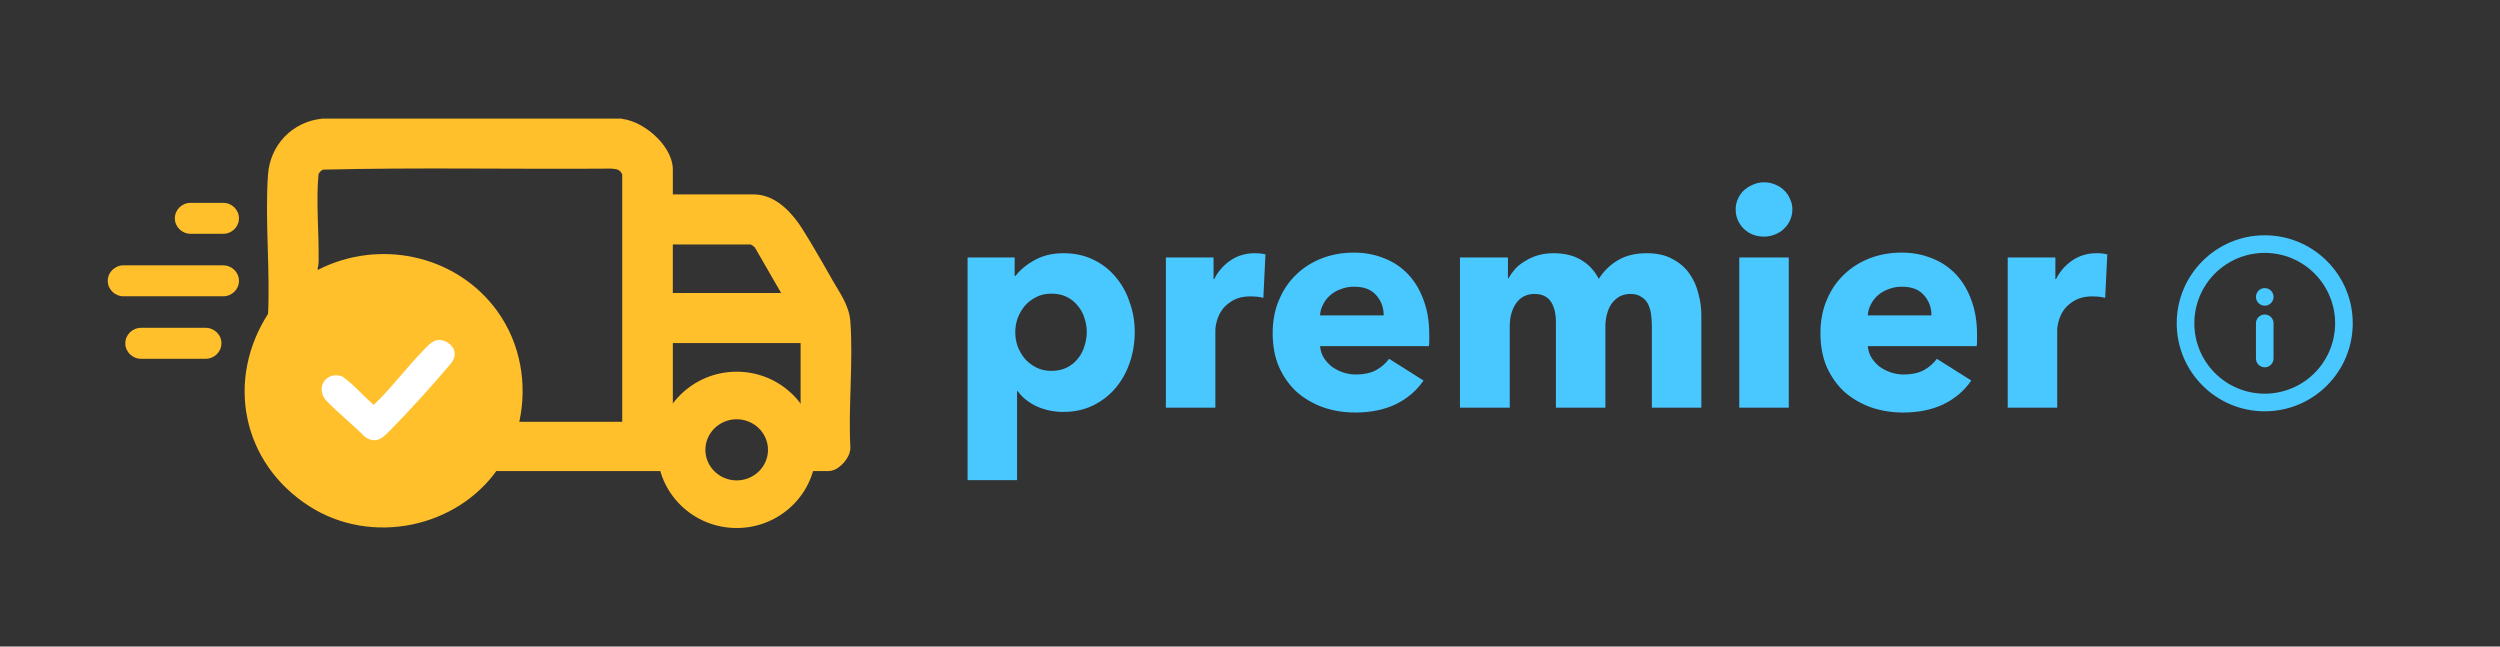
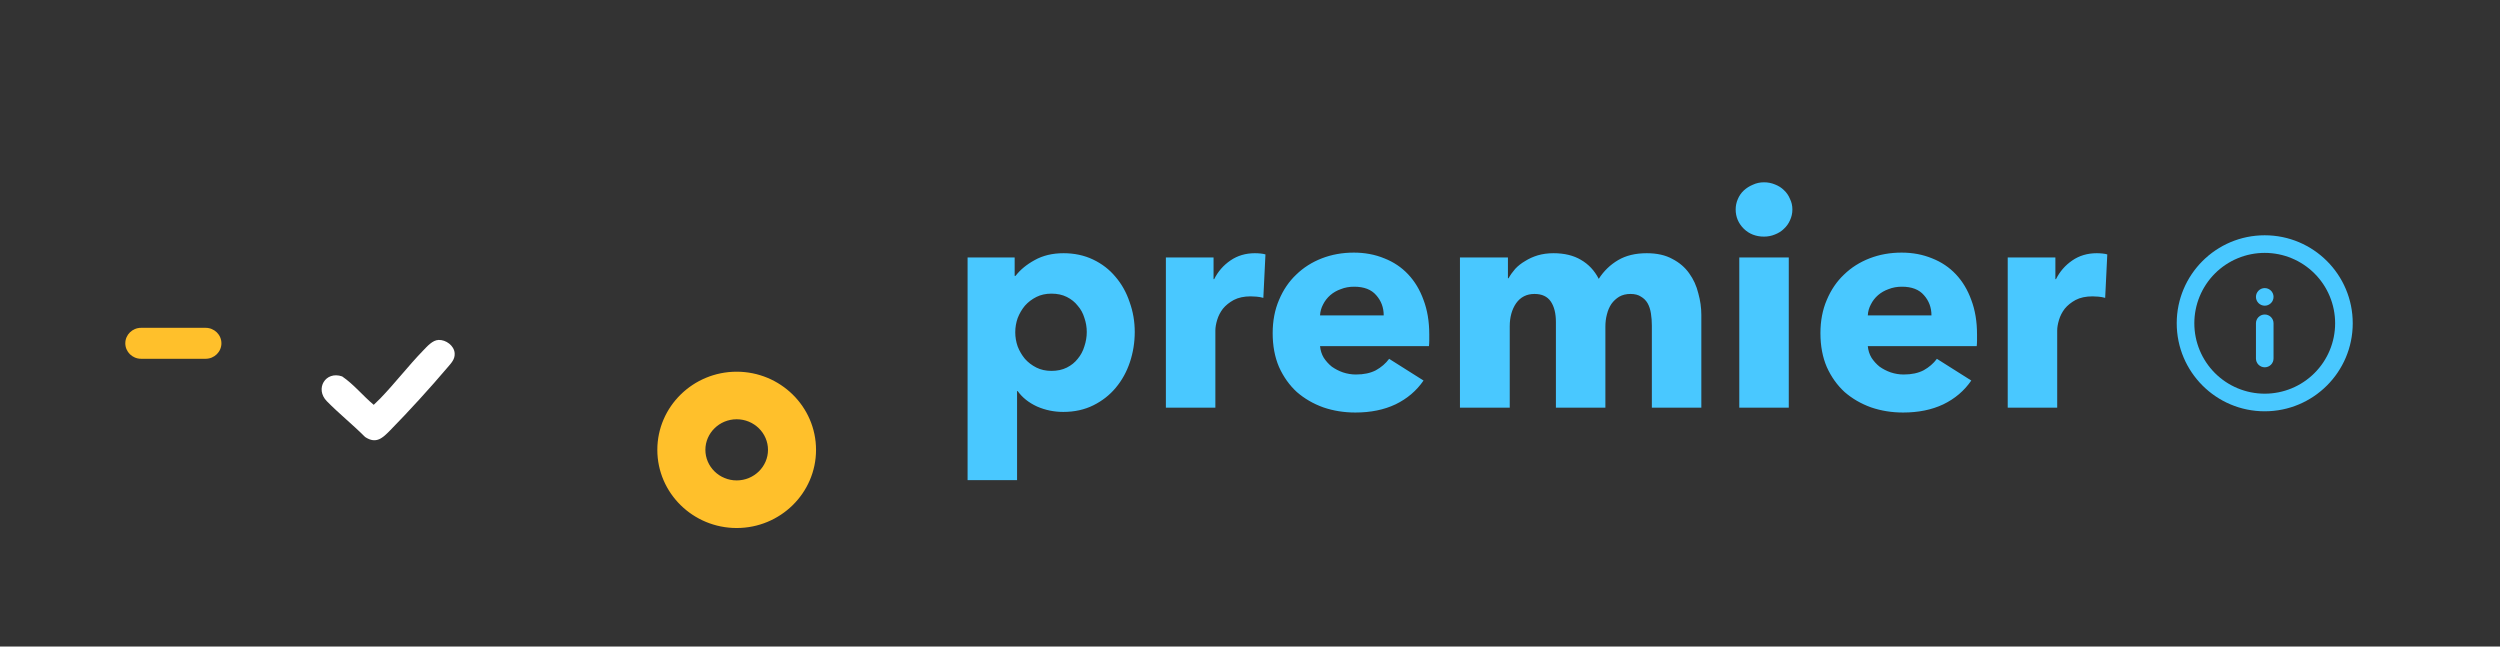
<svg xmlns="http://www.w3.org/2000/svg" width="116" height="30" viewBox="0 0 116 30" fill="none">
  <rect x="0" y="0" width="116" height="30" fill="#333333" stroke="none" />
-   <path d="M28.623 5.753C29.144 5.739 29.724 6.038 30.161 6.422C30.597 6.805 30.97 7.344 30.97 7.875V9.27H34.973C35.454 9.27 35.871 9.497 36.204 9.782C36.538 10.068 36.809 10.427 37.005 10.735L37.376 11.336C37.745 11.949 38.108 12.592 38.449 13.19V13.19C38.581 13.421 38.768 13.711 38.909 13.982C39.056 14.266 39.182 14.581 39.207 14.927C39.276 15.884 39.25 16.878 39.22 17.859C39.19 18.845 39.157 19.818 39.207 20.756L39.204 20.843C39.193 20.927 39.161 21.003 39.13 21.064C39.085 21.15 39.025 21.234 38.96 21.307C38.895 21.379 38.819 21.449 38.739 21.502C38.667 21.55 38.559 21.607 38.438 21.607H36.933L36.879 21.431C36.857 21.36 36.872 21.299 36.885 21.266C36.898 21.233 36.915 21.21 36.924 21.198C36.942 21.175 36.961 21.159 36.969 21.153C36.986 21.139 37.005 21.127 37.017 21.12C37.042 21.105 37.075 21.086 37.106 21.069C37.139 21.052 37.172 21.031 37.206 21.013C37.115 20.864 37.094 20.763 37.045 20.625C37.03 20.618 37.015 20.613 37 20.605L36.998 20.605C36.989 20.6 36.97 20.588 36.949 20.569C36.933 20.555 36.883 20.507 36.87 20.424C36.853 20.32 36.904 20.24 36.948 20.199C36.985 20.166 37.022 20.152 37.035 20.148C37.064 20.137 37.089 20.135 37.095 20.135C37.105 20.134 37.113 20.133 37.118 20.133C37.136 20.132 37.156 20.134 37.169 20.135C37.199 20.137 37.24 20.142 37.285 20.146C37.32 20.15 37.358 20.156 37.398 20.161V15.669H30.97V19.909L30.981 19.921L30.999 19.956L31.222 20.385L31.278 20.493L31.227 20.605C31.188 20.688 31.179 20.735 31.177 20.763C31.175 20.787 31.178 20.81 31.189 20.851C31.214 20.947 31.275 21.107 31.249 21.381L31.227 21.607H22.901C21.074 24.249 17.252 25.044 14.498 23.285C11.456 21.342 10.738 17.61 12.685 14.641C12.738 13.598 12.704 12.519 12.672 11.429C12.639 10.321 12.61 9.201 12.685 8.12C12.772 6.877 13.696 5.887 14.97 5.755L14.982 5.754H14.995L28.623 5.752V5.753ZM28.384 7.573C23.89 7.609 19.411 7.512 14.938 7.622C14.713 7.709 14.548 7.895 14.529 8.085V8.086C14.469 8.688 14.475 9.375 14.494 10.081C14.513 10.781 14.545 11.504 14.533 12.153C14.532 12.228 14.516 12.297 14.507 12.336C14.496 12.383 14.493 12.402 14.492 12.416V12.96C14.5 12.955 14.509 12.951 14.518 12.946C14.644 12.87 14.784 12.783 14.933 12.709C17.598 11.389 20.866 12.059 22.696 14.352L22.869 14.579L23.076 14.887C24 16.352 24.224 18.162 23.778 19.82H29.121V8.026C29.113 8.01 29.102 7.989 29.089 7.965C29.056 7.907 29.021 7.855 29.01 7.84C28.872 7.654 28.693 7.595 28.384 7.573ZM30.969 13.845H36.677L35.221 11.32C35.219 11.318 35.215 11.314 35.21 11.309C35.2 11.298 35.186 11.285 35.169 11.271C35.134 11.241 35.092 11.208 35.046 11.178C35 11.148 34.955 11.123 34.92 11.107C34.899 11.098 34.887 11.094 34.883 11.093H30.969V13.845Z" fill="#FFC02B" stroke="#FFC02B" stroke-width="0.5" />
  <path d="M20.35 15.773C20.694 15.76 21.07 16.038 21.096 16.385C21.117 16.669 20.941 16.843 20.768 17.046C19.972 17.986 18.976 19.079 18.112 19.959C17.762 20.315 17.462 20.622 16.94 20.276C16.372 19.705 15.728 19.191 15.165 18.616C14.601 18.042 15.103 17.197 15.875 17.465C16.417 17.833 16.837 18.364 17.341 18.784C17.442 18.682 17.55 18.586 17.65 18.483C18.33 17.778 18.949 16.971 19.631 16.268C19.816 16.078 20.066 15.783 20.35 15.773V15.773Z" fill="white" />
  <path d="M34.182 17.497C36.07 17.497 37.614 19.007 37.614 20.873C37.614 22.739 36.07 24.25 34.182 24.25C32.293 24.25 30.75 22.739 30.75 20.873C30.75 19.008 32.294 17.497 34.182 17.497ZM34.182 19.204C33.239 19.204 32.48 19.958 32.48 20.873C32.48 21.788 33.239 22.541 34.182 22.541C35.124 22.541 35.885 21.788 35.885 20.873C35.885 19.957 35.124 19.204 34.182 19.204Z" fill="#FFC02B" stroke="#FFC02B" stroke-width="0.5" />
-   <path d="M10.357 12.547H5.731C5.459 12.547 5.239 12.763 5.239 13.03C5.239 13.297 5.459 13.513 5.731 13.513H10.357C10.629 13.513 10.849 13.297 10.849 13.03C10.849 12.763 10.629 12.547 10.357 12.547Z" fill="#FFC02B" />
-   <path d="M10.357 13.748H5.731C5.328 13.748 5 13.426 5 13.03C5 12.634 5.328 12.312 5.731 12.312H10.357C10.76 12.312 11.088 12.634 11.088 13.03C11.088 13.426 10.76 13.748 10.357 13.748ZM5.731 12.781C5.592 12.781 5.478 12.893 5.478 13.03C5.478 13.167 5.592 13.278 5.731 13.278H10.357C10.497 13.278 10.61 13.167 10.61 13.03C10.61 12.893 10.497 12.781 10.357 12.781H5.731Z" fill="#FFC02B" />
  <path d="M9.543 15.446H6.546C6.274 15.446 6.054 15.663 6.054 15.93C6.054 16.196 6.274 16.413 6.546 16.413H9.543C9.815 16.413 10.035 16.196 10.035 15.93C10.035 15.663 9.815 15.446 9.543 15.446Z" fill="#FFC02B" />
  <path d="M9.543 16.647H6.545C6.142 16.647 5.814 16.325 5.814 15.929C5.814 15.533 6.142 15.211 6.545 15.211H9.543C9.946 15.211 10.274 15.533 10.274 15.929C10.274 16.325 9.946 16.647 9.543 16.647ZM6.545 15.681C6.406 15.681 6.293 15.792 6.293 15.929C6.293 16.066 6.406 16.177 6.545 16.177H9.543C9.682 16.177 9.796 16.066 9.796 15.929C9.796 15.792 9.682 15.681 9.543 15.681H6.545Z" fill="#FFC02B" />
-   <path d="M10.358 9.647H8.844C8.573 9.647 8.353 9.864 8.353 10.131C8.353 10.398 8.573 10.614 8.844 10.614H10.358C10.629 10.614 10.849 10.398 10.849 10.131C10.849 9.864 10.629 9.647 10.358 9.647Z" fill="#FFC02B" />
-   <path d="M10.357 10.848H8.844C8.441 10.848 8.113 10.526 8.113 10.13C8.113 9.734 8.441 9.412 8.844 9.412H10.357C10.761 9.412 11.088 9.734 11.088 10.13C11.088 10.526 10.761 10.848 10.357 10.848ZM8.844 9.882C8.705 9.882 8.591 9.993 8.591 10.13C8.591 10.267 8.705 10.379 8.844 10.379H10.357C10.497 10.379 10.61 10.267 10.61 10.13C10.61 9.993 10.497 9.882 10.357 9.882H8.844Z" fill="#FFC02B" />
  <path d="M52.652 15.403C52.652 15.888 52.577 16.355 52.428 16.803C52.279 17.251 52.059 17.648 51.77 17.993C51.49 18.329 51.145 18.6 50.734 18.805C50.323 19.01 49.857 19.113 49.334 19.113C48.905 19.113 48.499 19.029 48.116 18.861C47.733 18.684 47.435 18.446 47.22 18.147H47.192V22.277H44.896V11.945H47.08V12.799H47.122C47.337 12.519 47.631 12.276 48.004 12.071C48.387 11.856 48.835 11.749 49.348 11.749C49.852 11.749 50.309 11.847 50.72 12.043C51.131 12.239 51.476 12.505 51.756 12.841C52.045 13.177 52.265 13.569 52.414 14.017C52.573 14.456 52.652 14.918 52.652 15.403ZM50.426 15.403C50.426 15.179 50.389 14.96 50.314 14.745C50.249 14.53 50.146 14.344 50.006 14.185C49.875 14.017 49.707 13.882 49.502 13.779C49.297 13.676 49.059 13.625 48.788 13.625C48.527 13.625 48.293 13.676 48.088 13.779C47.883 13.882 47.705 14.017 47.556 14.185C47.416 14.353 47.304 14.544 47.22 14.759C47.145 14.974 47.108 15.193 47.108 15.417C47.108 15.641 47.145 15.86 47.22 16.075C47.304 16.29 47.416 16.481 47.556 16.649C47.705 16.817 47.883 16.952 48.088 17.055C48.293 17.158 48.527 17.209 48.788 17.209C49.059 17.209 49.297 17.158 49.502 17.055C49.707 16.952 49.875 16.817 50.006 16.649C50.146 16.481 50.249 16.29 50.314 16.075C50.389 15.851 50.426 15.627 50.426 15.403ZM58.619 13.821C58.517 13.793 58.414 13.774 58.311 13.765C58.218 13.756 58.124 13.751 58.031 13.751C57.723 13.751 57.462 13.807 57.247 13.919C57.042 14.031 56.874 14.166 56.743 14.325C56.622 14.484 56.533 14.656 56.477 14.843C56.421 15.03 56.393 15.193 56.393 15.333V18.917H54.097V11.945H56.309V12.953H56.337C56.514 12.598 56.767 12.309 57.093 12.085C57.42 11.861 57.798 11.749 58.227 11.749C58.321 11.749 58.409 11.754 58.493 11.763C58.587 11.772 58.661 11.786 58.717 11.805L58.619 13.821ZM64.204 14.633C64.204 14.269 64.087 13.956 63.854 13.695C63.63 13.434 63.289 13.303 62.832 13.303C62.608 13.303 62.403 13.34 62.216 13.415C62.029 13.48 61.866 13.574 61.726 13.695C61.586 13.816 61.474 13.961 61.39 14.129C61.306 14.288 61.259 14.456 61.25 14.633H64.204ZM66.318 15.515C66.318 15.608 66.318 15.702 66.318 15.795C66.318 15.888 66.313 15.977 66.304 16.061H61.25C61.269 16.257 61.325 16.434 61.418 16.593C61.52 16.752 61.647 16.892 61.796 17.013C61.955 17.125 62.127 17.214 62.314 17.279C62.51 17.344 62.711 17.377 62.916 17.377C63.28 17.377 63.588 17.312 63.84 17.181C64.092 17.041 64.297 16.864 64.456 16.649L66.052 17.657C65.725 18.133 65.291 18.502 64.75 18.763C64.218 19.015 63.597 19.141 62.888 19.141C62.365 19.141 61.87 19.062 61.404 18.903C60.937 18.735 60.526 18.497 60.172 18.189C59.827 17.872 59.551 17.484 59.346 17.027C59.15 16.57 59.052 16.047 59.052 15.459C59.052 14.89 59.15 14.376 59.346 13.919C59.542 13.452 59.808 13.06 60.144 12.743C60.48 12.416 60.877 12.164 61.334 11.987C61.791 11.81 62.286 11.721 62.818 11.721C63.331 11.721 63.803 11.81 64.232 11.987C64.661 12.155 65.03 12.402 65.338 12.729C65.646 13.056 65.884 13.452 66.052 13.919C66.229 14.386 66.318 14.918 66.318 15.515ZM76.646 18.917V15.109C76.646 14.913 76.632 14.726 76.604 14.549C76.576 14.362 76.524 14.204 76.45 14.073C76.375 13.942 76.272 13.84 76.142 13.765C76.02 13.681 75.857 13.639 75.652 13.639C75.456 13.639 75.283 13.681 75.134 13.765C74.994 13.849 74.872 13.961 74.77 14.101C74.676 14.241 74.606 14.404 74.56 14.591C74.513 14.768 74.49 14.955 74.49 15.151V18.917H72.194V14.941C72.194 14.54 72.114 14.222 71.956 13.989C71.797 13.756 71.545 13.639 71.2 13.639C70.836 13.639 70.551 13.784 70.346 14.073C70.15 14.362 70.052 14.717 70.052 15.137V18.917H67.742V11.945H69.968V12.911H69.996C70.08 12.762 70.182 12.617 70.304 12.477C70.434 12.337 70.588 12.216 70.766 12.113C70.943 12.001 71.139 11.912 71.354 11.847C71.578 11.782 71.82 11.749 72.082 11.749C72.586 11.749 73.01 11.852 73.356 12.057C73.71 12.262 73.986 12.556 74.182 12.939C74.415 12.575 74.714 12.286 75.078 12.071C75.442 11.856 75.885 11.749 76.408 11.749C76.884 11.749 77.28 11.838 77.598 12.015C77.924 12.183 78.186 12.407 78.382 12.687C78.578 12.958 78.718 13.266 78.802 13.611C78.895 13.947 78.942 14.278 78.942 14.605V18.917H76.646ZM83.167 9.719C83.167 9.896 83.13 10.064 83.055 10.223C82.99 10.372 82.897 10.503 82.775 10.615C82.663 10.727 82.523 10.816 82.355 10.881C82.197 10.946 82.029 10.979 81.851 10.979C81.478 10.979 81.165 10.858 80.913 10.615C80.661 10.363 80.535 10.064 80.535 9.719C80.535 9.551 80.568 9.392 80.633 9.243C80.699 9.084 80.792 8.949 80.913 8.837C81.035 8.725 81.175 8.636 81.333 8.571C81.492 8.496 81.665 8.459 81.851 8.459C82.029 8.459 82.197 8.492 82.355 8.557C82.523 8.622 82.663 8.711 82.775 8.823C82.897 8.935 82.99 9.07 83.055 9.229C83.13 9.378 83.167 9.542 83.167 9.719ZM80.703 18.917V11.945H82.999V18.917H80.703ZM89.62 14.633C89.62 14.269 89.503 13.956 89.27 13.695C89.046 13.434 88.705 13.303 88.248 13.303C88.024 13.303 87.819 13.34 87.632 13.415C87.445 13.48 87.282 13.574 87.142 13.695C87.002 13.816 86.89 13.961 86.806 14.129C86.722 14.288 86.675 14.456 86.666 14.633H89.62ZM91.734 15.515C91.734 15.608 91.734 15.702 91.734 15.795C91.734 15.888 91.729 15.977 91.72 16.061H86.666C86.684 16.257 86.74 16.434 86.834 16.593C86.936 16.752 87.062 16.892 87.212 17.013C87.371 17.125 87.543 17.214 87.73 17.279C87.926 17.344 88.126 17.377 88.332 17.377C88.696 17.377 89.004 17.312 89.256 17.181C89.508 17.041 89.713 16.864 89.872 16.649L91.468 17.657C91.141 18.133 90.707 18.502 90.166 18.763C89.634 19.015 89.013 19.141 88.304 19.141C87.781 19.141 87.287 19.062 86.82 18.903C86.353 18.735 85.942 18.497 85.588 18.189C85.243 17.872 84.967 17.484 84.762 17.027C84.566 16.57 84.468 16.047 84.468 15.459C84.468 14.89 84.566 14.376 84.762 13.919C84.958 13.452 85.224 13.06 85.56 12.743C85.896 12.416 86.293 12.164 86.75 11.987C87.207 11.81 87.702 11.721 88.234 11.721C88.747 11.721 89.219 11.81 89.648 11.987C90.077 12.155 90.446 12.402 90.754 12.729C91.062 13.056 91.3 13.452 91.468 13.919C91.645 14.386 91.734 14.918 91.734 15.515ZM97.68 13.821C97.577 13.793 97.474 13.774 97.372 13.765C97.278 13.756 97.185 13.751 97.092 13.751C96.784 13.751 96.522 13.807 96.308 13.919C96.102 14.031 95.934 14.166 95.804 14.325C95.682 14.484 95.594 14.656 95.538 14.843C95.482 15.03 95.454 15.193 95.454 15.333V18.917H93.158V11.945H95.37V12.953H95.398C95.575 12.598 95.827 12.309 96.154 12.085C96.48 11.861 96.858 11.749 97.288 11.749C97.381 11.749 97.47 11.754 97.554 11.763C97.647 11.772 97.722 11.786 97.778 11.805L97.68 13.821Z" fill="#49C8FF" />
  <g clip-path="url(#clip0_2272_10580)">
    <path fill-rule="evenodd" clip-rule="evenodd" d="M109.167 15C109.167 17.256 107.339 19.084 105.083 19.084C102.828 19.084 101 17.256 101 15C101 12.745 102.828 10.917 105.083 10.917C107.339 10.917 109.167 12.745 109.167 15ZM105.083 18.267C105.95 18.267 106.781 17.923 107.393 17.31C108.006 16.698 108.35 15.867 108.35 15C108.35 14.134 108.006 13.303 107.393 12.69C106.781 12.078 105.95 11.734 105.083 11.734C104.217 11.734 103.386 12.078 102.773 12.69C102.161 13.303 101.817 14.134 101.817 15C101.817 15.867 102.161 16.698 102.773 17.31C103.386 17.923 104.217 18.267 105.083 18.267Z" fill="#49C8FF" />
    <path fill-rule="evenodd" clip-rule="evenodd" d="M105.084 14.593C105.192 14.593 105.296 14.636 105.373 14.712C105.449 14.789 105.492 14.893 105.492 15.001L105.492 16.634C105.492 16.743 105.449 16.847 105.373 16.923C105.296 17 105.192 17.043 105.084 17.043C104.976 17.043 104.872 17 104.795 16.923C104.719 16.847 104.676 16.743 104.676 16.634L104.676 15.001C104.676 14.893 104.719 14.789 104.795 14.712C104.872 14.636 104.976 14.593 105.084 14.593Z" fill="#49C8FF" />
    <path d="M105.492 13.775C105.492 13.884 105.449 13.988 105.373 14.064C105.296 14.141 105.192 14.184 105.084 14.184C104.976 14.184 104.872 14.141 104.795 14.064C104.719 13.988 104.676 13.884 104.676 13.775C104.676 13.667 104.719 13.563 104.795 13.487C104.872 13.41 104.976 13.367 105.084 13.367C105.192 13.367 105.296 13.41 105.373 13.487C105.449 13.563 105.492 13.667 105.492 13.775Z" fill="#49C8FF" />
  </g>
  <defs>
    <clipPath id="clip0_2272_10580">
      <rect width="8.167" height="12.167" fill="white" transform="translate(101 8.917)" />
    </clipPath>
  </defs>
</svg>